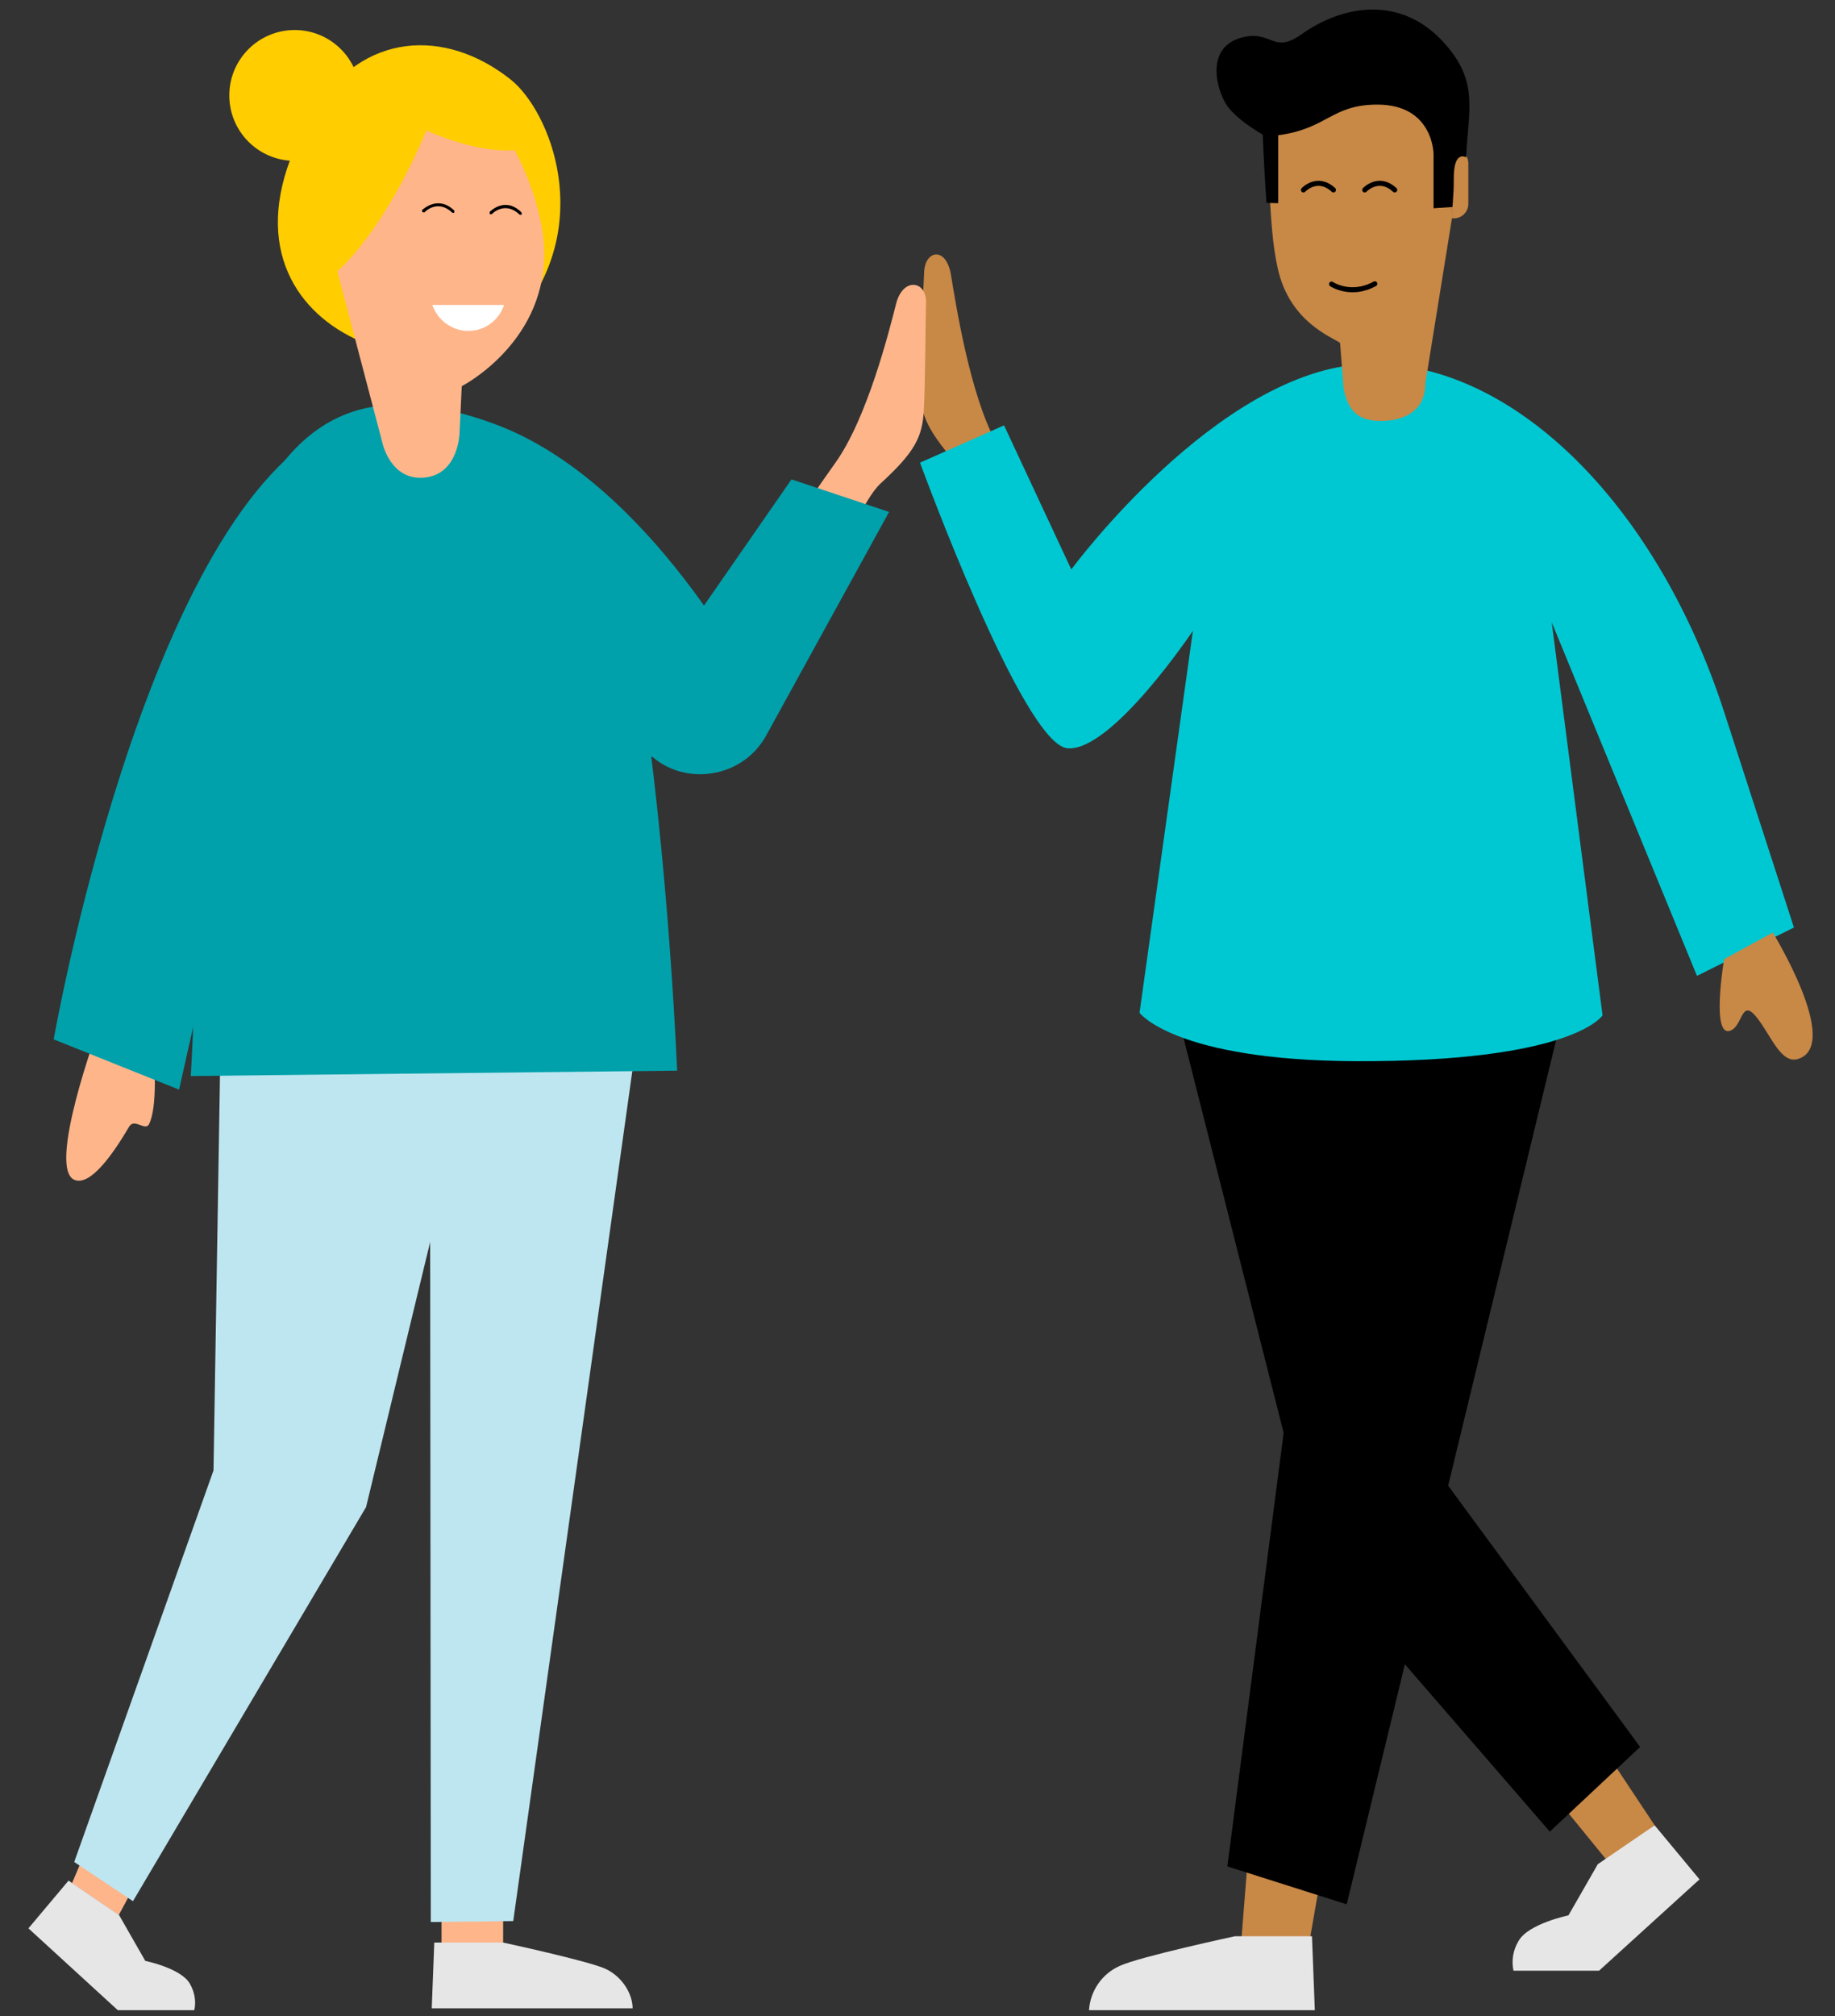
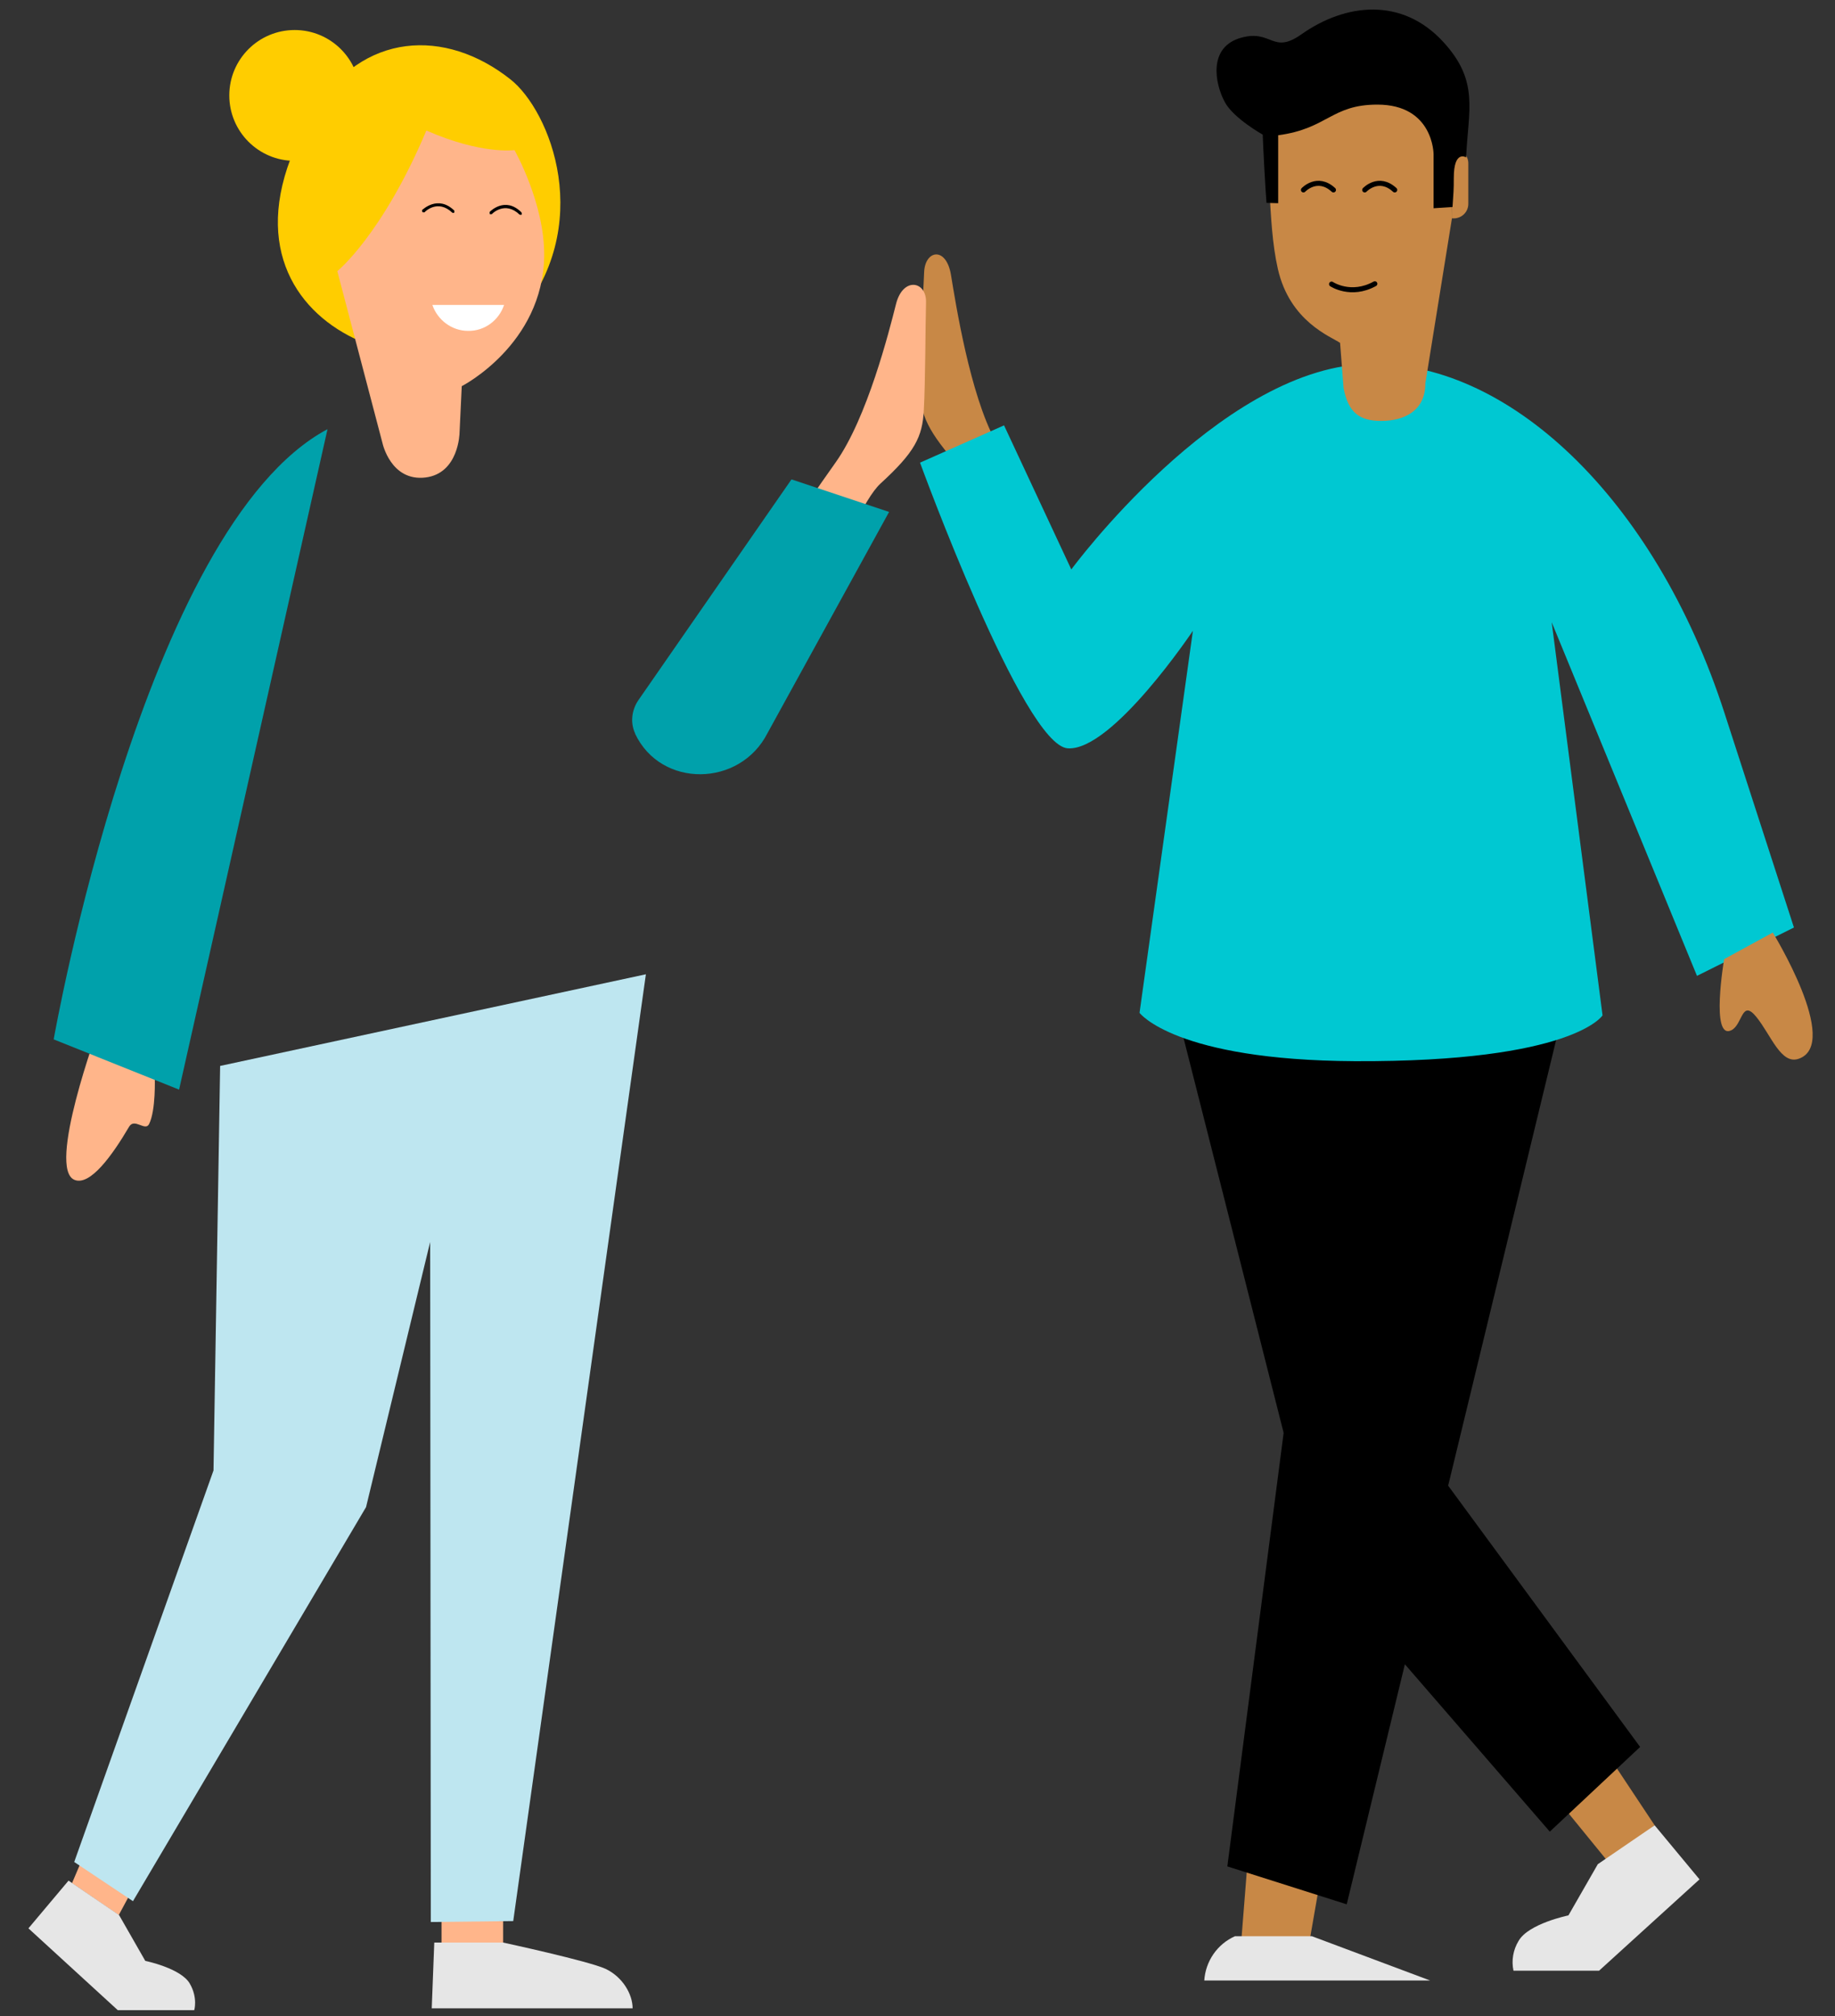
<svg xmlns="http://www.w3.org/2000/svg" id="Ebene_1" x="0px" y="0px" viewBox="0 0 581 638" style="enable-background:new 0 0 581 638;" xml:space="preserve">
  <rect x="0" y="0" width="581" height="638" fill="#333333" stroke="none" />
  <style type="text/css">	.st0{fill:#C88846;}	.st1{fill:#00C8D2;}	.st2{fill:#E6E6E6;}	.st3{fill:#FFB58A;}	.st4{fill:none;stroke:#000000;stroke-width:0.952;stroke-linecap:round;stroke-miterlimit:10;}	.st5{fill:#1A1A1A;}	.st6{fill:#BEE6F0;}	.st7{fill:#00A1AB;}	.st8{fill:#FFCD00;}	.st9{fill:#FFFFFF;}	.st10{fill:none;stroke:#000000;stroke-width:1.597;stroke-linecap:round;stroke-miterlimit:10;}	.st11{fill:#8C463C;}</style>
  <path class="st0" d="M336,192.1c9.9-12.7-12.7-37.5-20.8-52.5c-8.1-14.9-12.6-43.5-14.1-52.6c-1.5-9.1-8.2-7.9-8.5-0.9 c-0.3,7.1-1.3,26.3-1.4,35.2c-0.1,8.9,1.8,14,10.9,24.6C311.1,156.5,326.2,204.8,336,192.1z" />
  <polygon class="st0" points="395,589.2 393,614.4 414.6,614.4 418.9,589.7 " />
  <polygon class="st0" points="480.8,554.4 498.4,539.2 523.9,577.6 509.2,589.2 " />
  <polyline points="371.7,316.5 416.8,494.3 490.7,579.6 519.3,552.8 444.9,451.6 431.6,305.5 " />
  <polyline points="496,315.5 426.4,602.6 388.6,590.6 426.8,296.6 " />
  <path class="st1" d="M432.1,115.2C477,113.3,524,157.6,546,225.6l22,67.9l-30.7,15.3l-46-111.9l16.1,124.4c0,0-9.2,14.8-78.4,14.5 c-57-0.3-68.2-15.3-68.2-15.3l16.9-120.9c0,0-25.5,38.1-39.6,37.2c-14.1-0.8-46.8-90.4-46.8-90.4l26.6-11.8l21.3,45.6 C339.1,180.3,385.6,117.2,432.1,115.2z" />
-   <path class="st2" d="M415.4,612.7H391c0,0-30.3,6.5-36.5,9.4c-5.6,2.5-9.3,7.9-9.7,14h71.5L415.4,612.7z" />
+   <path class="st2" d="M415.4,612.7H391c-5.6,2.5-9.3,7.9-9.7,14h71.5L415.4,612.7z" />
  <path class="st2" d="M523.9,577.6l-18,12.3l-9.3,16.2c0,0-12.7,2.6-15.8,8.1c-1.7,2.8-2.3,6.2-1.6,9.4h27.1l31.8-28.9L523.9,577.6z" />
  <path class="st0" d="M561.3,295.1c0,0,21.6,35.1,8.3,39.9c-5.7,2.1-8.8-7.4-13.5-13.2s-4.3,2.4-7.9,4.2c-6.7,3.3-2.3-22.5-2.3-22.5 L561.3,295.1z" />
  <g>
    <path class="st3" d="M264.6,146.3c10-14.1,16.9-41.4,19.1-50.1s9.7-7.3,9.5-0.5c-0.2,6.8-0.2,25.4-0.7,34  c-0.4,8.6-2.9,13.4-13.7,23.3c-10.8,9.9-26.5,65.9-39.3,56.1C226.9,199.2,254.6,160.4,264.6,146.3z" />
    <path class="st4" d="M61.1,264.6" />
    <g>
      <path class="st5" d="M148.5,352.7" />
    </g>
    <polygon class="st3" points="25.4,589.8 41.1,599.5 37.6,606 22.8,595.9  " />
    <rect x="139.8" y="607.9" class="st3" width="19.5" height="6.8" />
    <polygon class="st6" points="204.5,308.3 162.5,607.9 136.4,608.2 136.2,393 115.9,476.9 42.1,601.6 23.5,589.2 67.6,465.3   69.7,337.3  " />
    <path class="st2" d="M21.7,595.1l16,10.9l8.3,14.5c0,0,11.3,2.3,14.1,7.2c2.6,4.5,1.4,8.4,1.4,8.4H37.3L9,610.2L21.7,595.1z" />
    <path class="st2" d="M137.5,614.7h21.8c0,0,26.9,5.8,32.4,8.3c5.5,2.6,8.6,8.1,8.6,12.5h-63.6L137.5,614.7z" />
    <g>
-       <path class="st7" d="M60.4,340.5c3.8-64.9-0.5-124.6,9.8-154.9c15.7-46.2,37-69.5,86.2-51.5c49.8,18.2,83.3,84.7,83.3,84.7   l-3.9,19.5l-29.6,1.2c0,0,5.6,42.7,8.2,99.3L60.4,340.5z" />
-     </g>
+       </g>
    <path class="st7" d="M250.6,151.7l30.9,10.3l-38.5,70c-8.7,17.1-33.7,17.5-41.9,0.2c0,0,0,0,0-0.1c-1.6-3.4-1.1-7.4,1-10.5  L250.6,151.7z" />
    <path class="st3" d="M49,340.9c0,0,0.4,10.4-1.8,14.8c-1.2,2.4-4.6-2-6.3,0.8c-5.4,9.2-12.3,18.7-17.2,16.9  c-9.1-3.3,7.5-48.3,7.5-48.3L49,340.9z" />
    <path class="st8" d="M161.6,25.1c-20.6-16.3-46.9-15-62.1,10c-41.3,68,39.9,94.1,63.7,66.5C189.1,71.5,174.1,34.9,161.6,25.1z" />
    <path class="st7" d="M56.7,344.8L17,328.9c0,0,28.4-162,86.7-193.1L56.7,344.8z" />
    <path class="st3" d="M145.5,137l0.7-14.8c0,0,25.7-13.1,26.1-41.2c0.2-16.6-9.4-33.5-9.4-33.5s-10.4,1.5-27.9-6.2  c-14,33.1-28.2,44.5-28.2,44.5l14.3,54.4c0,0,2.6,12.2,13.6,10.9C145.3,149.8,145.5,137,145.5,137z" />
    <path d="M134,67.2c-0.1,0-0.2,0-0.2-0.1c-0.2-0.2-0.2-0.5-0.1-0.7c0.1,0,4.9-4.8,10.1,0.2c0.1,0.2,0.1,0.4,0,0.7  c-0.1,0.1-0.4,0.1-0.6,0c-4.6-4.4-8.7-0.3-8.8-0.1C134.3,67.2,134.2,67.2,134,67.2z" />
    <path d="M155.3,67.8c-0.1,0-0.2,0-0.2-0.1c-0.1-0.2-0.1-0.5,0-0.7c0,0,4.8-5,10,0.2c0.1,0.2,0.1,0.4,0.1,0.7  c-0.2,0.1-0.5,0.1-0.7,0c-4.6-4.4-8.7-0.3-8.8-0.1C155.5,67.7,155.4,67.8,155.3,67.8z" />
    <path class="st9" d="M159.6,96.5c-1.6,4.8-6.1,8.3-11.4,8.2c-5.2,0-9.7-3.5-11.3-8.2L159.6,96.5z" />
    <circle class="st8" cx="93.3" cy="30.2" r="20.7" />
  </g>
  <g>
    <path class="st0" d="M425.4,122.8l-1.1-14.3c-2.9-2-15.9-6.7-19.7-23.4c-1.8-7.9-2.2-16.8-2.7-25.3c-1.1-17.5,2.4-34.1,19.9-34.1  h12.6c14.4,0,25.3,11.8,25.3,43.5l-8.4,52.1c0,8.8-6.8,11.9-14,11.9C430.6,133.2,426.9,130.7,425.4,122.8z" />
    <path class="st0" d="M460.3,69.1h-0.6v-22h0.6c2.6,0,4.6,2.1,4.6,4.6v12.8C464.9,67.1,462.8,69.1,460.3,69.1z" />
    <path d="M459.9,65.5c0.3-4.6,0.4-5.2,0.4-9.2c0-9,3.9-6.5,3.9-6.5c0.7-15.1,4.2-24.1-7.2-36.5C443.9-1,426,1,412,10.9  c-9.1,6.4-9.3-1.6-18.9,1c-10.8,2.9-8.4,14.7-5.3,20.4c2.7,5.1,12,10.3,12,10.3s0.3,7.7,0.9,17.3l0.3,4.3l3.7,0.1l0-21.5  c15.7-2.1,16.8-9.7,31.4-9.7c17.8,0,17.8,15.7,17.8,15.7v17.1L459.9,65.5z" />
    <path class="st10" d="M432.1,60.1c0,0,4.4-4.7,9.5,0" />
    <path class="st10" d="M412.7,60.1c0,0,4.4-4.7,9.5,0" />
    <path class="st10" d="M421.6,89.9c0,0,6.1,4.1,13.7-0.1" />
    <path class="st11" d="M400.8,64.5" />
  </g>
</svg>